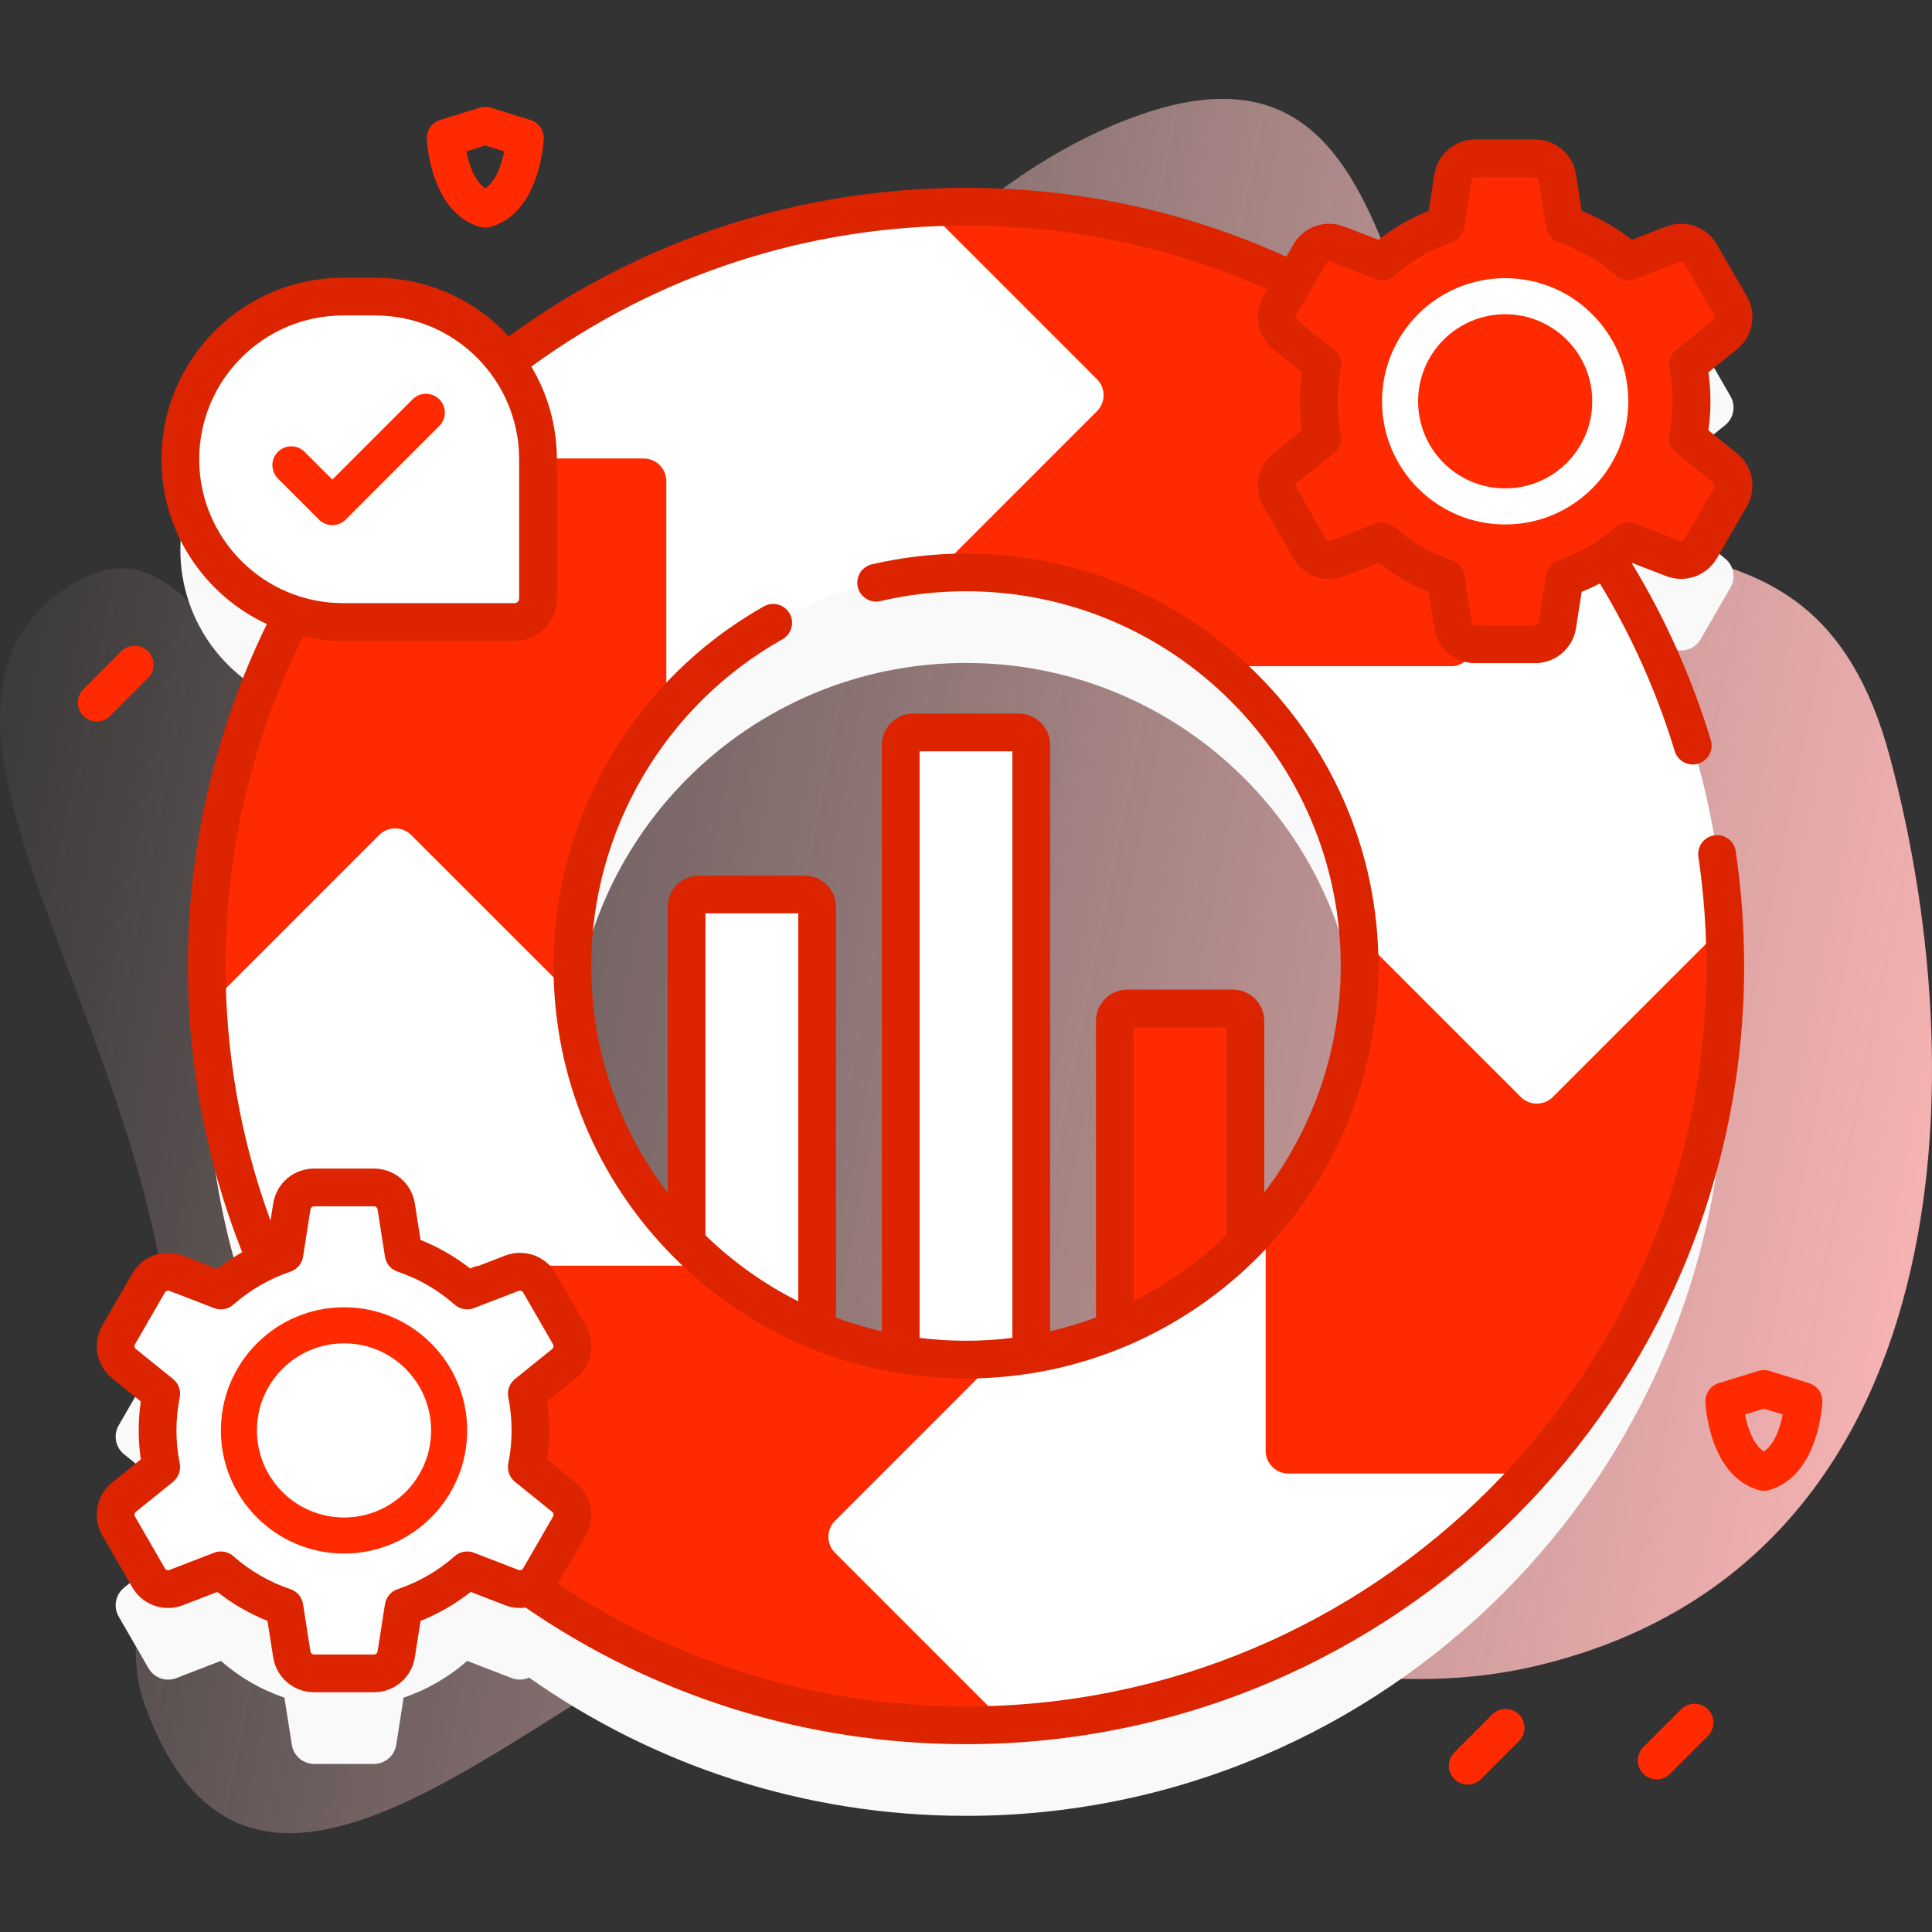
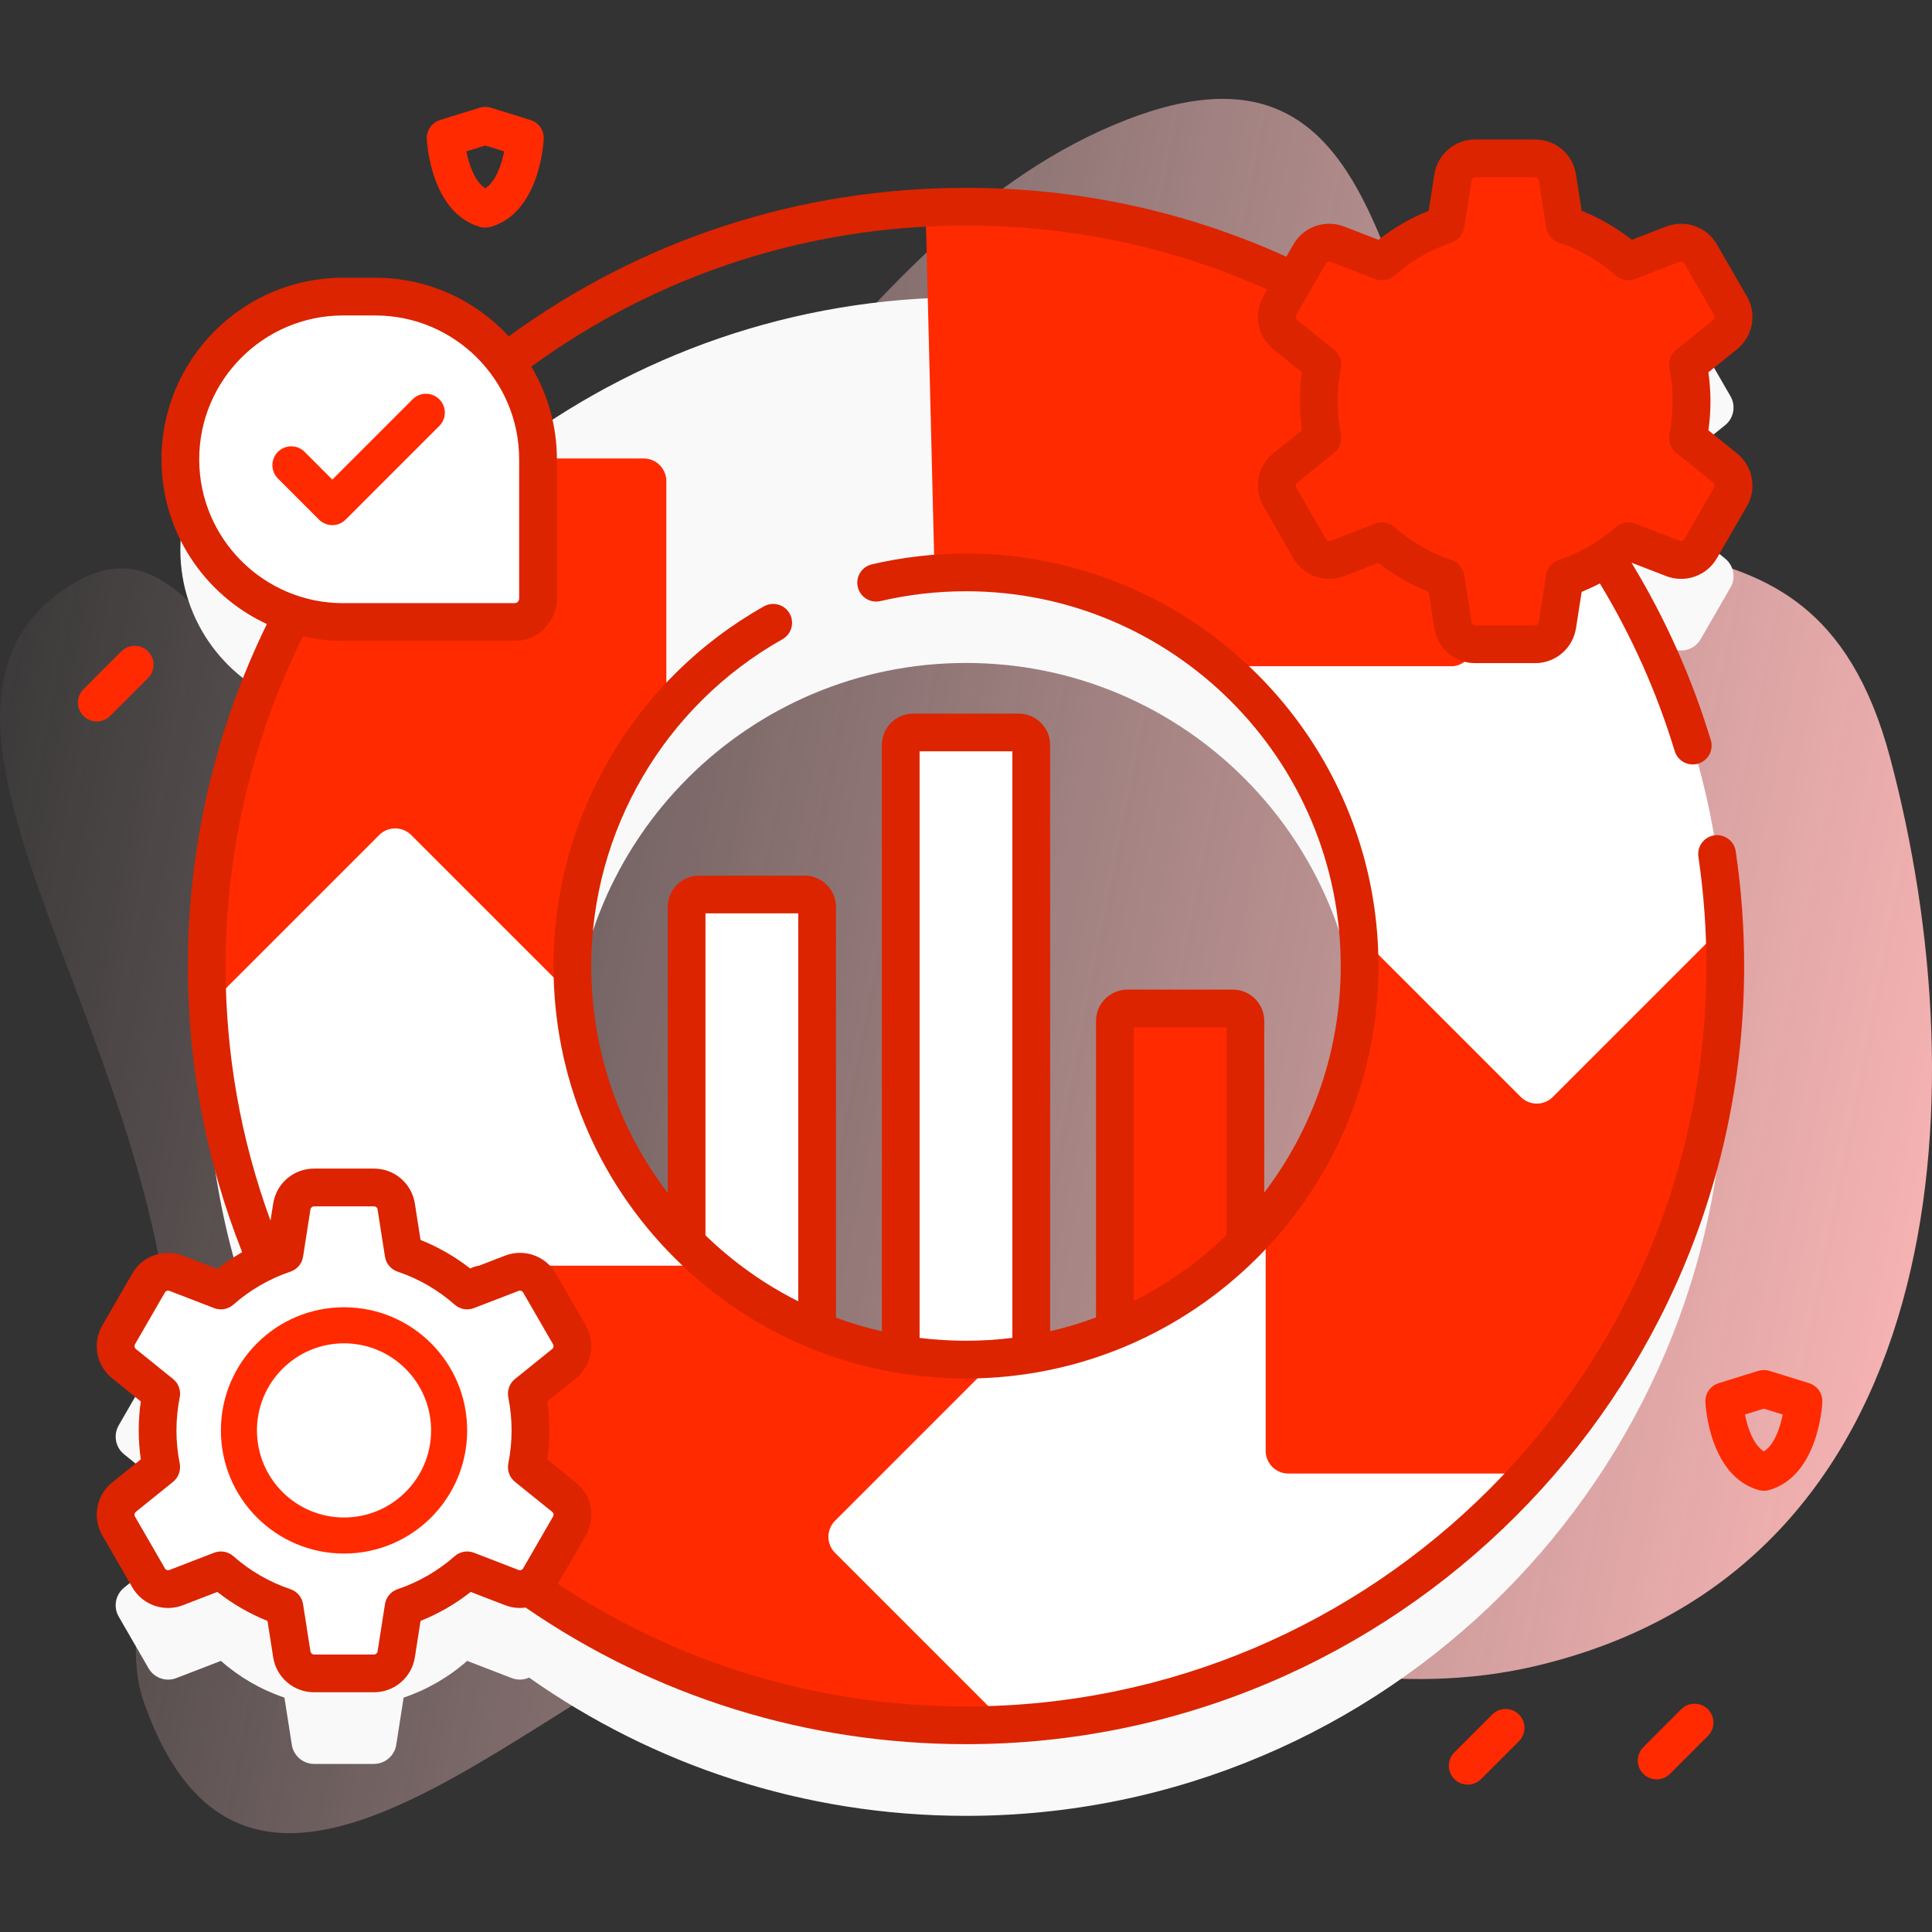
<svg xmlns="http://www.w3.org/2000/svg" width="160" height="160" viewBox="0 0 160 160" fill="none">
  <rect x="0" y="0" width="160" height="160" fill="#333333" stroke="none" />
  <path d="M156.522 62.721C149.794 37.513 128.99 52.435 120.093 34.428C113.879 21.851 113.056 2.326 93.425 9.869C68.912 19.288 58.786 51.138 33.267 58.891C18.757 63.299 16.899 40.594 5.144 48.924C-12.486 61.418 21.561 93.999 12.94 127.296C11.777 131.787 10.39 136.675 11.941 141.048C21.125 166.938 45.608 138.637 61.748 133.721C82.677 127.346 104.973 143.198 127.149 137.978C161.51 129.889 164.046 90.913 156.522 62.721Z" fill="url(#paint0_linear_1670_4488)" />
  <path d="M142.866 46.257L139.79 43.776C140.191 41.769 140.191 39.701 139.79 37.693L142.866 35.213C143.214 34.932 143.45 34.536 143.532 34.097C143.614 33.657 143.536 33.203 143.313 32.816L140.84 28.533C140.617 28.146 140.262 27.852 139.841 27.703C139.419 27.554 138.958 27.561 138.541 27.722L134.85 29.148C133.315 27.794 131.526 26.76 129.587 26.106L128.977 22.2C128.908 21.758 128.683 21.356 128.344 21.065C128.004 20.774 127.572 20.614 127.124 20.614H122.18C121.733 20.614 121.3 20.774 120.96 21.065C120.621 21.356 120.396 21.758 120.327 22.2L119.717 26.106C117.778 26.761 115.989 27.795 114.454 29.148L110.763 27.722C110.346 27.561 109.885 27.554 109.464 27.703C109.042 27.852 108.687 28.146 108.464 28.533L107.169 30.776C98.944 26.83 89.731 24.619 80 24.619C65.67 24.619 52.462 29.416 41.888 37.487C39.431 34.195 35.505 32.063 31.082 32.063H28.41C20.968 32.063 14.936 38.096 14.936 45.538C14.936 51.534 18.854 56.613 24.268 58.361C19.704 67.072 17.119 76.984 17.119 87.5C17.119 96.166 18.872 104.423 22.044 111.935C20.681 112.561 19.418 113.383 18.293 114.374L14.602 112.948C14.185 112.787 13.724 112.78 13.302 112.929C12.881 113.078 12.526 113.372 12.303 113.759L9.83 118.042C9.607 118.429 9.529 118.883 9.611 119.323C9.693 119.762 9.929 120.158 10.277 120.439L13.353 122.919C12.952 124.927 12.952 126.994 13.353 129.002L10.277 131.482C9.929 131.763 9.693 132.159 9.611 132.598C9.529 133.038 9.607 133.492 9.83 133.88L12.303 138.162C12.526 138.549 12.881 138.844 13.302 138.992C13.724 139.141 14.185 139.134 14.602 138.973L18.293 137.547C19.828 138.901 21.617 139.935 23.556 140.589L24.166 144.495C24.235 144.937 24.46 145.34 24.799 145.63C25.139 145.921 25.571 146.081 26.018 146.081H30.963C31.41 146.081 31.843 145.921 32.182 145.63C32.522 145.34 32.747 144.937 32.816 144.495L33.426 140.589C35.364 139.935 37.154 138.901 38.689 137.547L42.38 138.973C42.86 139.159 43.373 139.128 43.816 138.931C54.048 146.143 66.529 150.381 80 150.381C114.728 150.381 142.881 122.228 142.881 87.5C142.881 75.058 139.266 63.461 133.031 53.699C133.67 53.285 134.278 52.824 134.849 52.321L138.54 53.747C138.957 53.908 139.418 53.915 139.84 53.766C140.262 53.617 140.616 53.323 140.84 52.936L143.312 48.653C143.536 48.266 143.614 47.812 143.532 47.373C143.45 46.933 143.214 46.537 142.866 46.257ZM80 120.097C61.997 120.097 47.403 105.503 47.403 87.5C47.403 69.497 61.997 54.903 80 54.903C98.003 54.903 112.597 69.497 112.597 87.5C112.597 105.503 98.003 120.097 80 120.097Z" fill="#F9F9F9" />
  <path d="M92.33 84.555V113.162H103.138V84.555C103.138 84.28 103.029 84.017 102.835 83.823C102.641 83.629 102.377 83.519 102.103 83.519H93.365C93.091 83.519 92.828 83.629 92.633 83.823C92.439 84.017 92.33 84.28 92.33 84.555Z" fill="#FF2A00" />
  <path d="M74.596 113.161H85.404V61.695C85.404 61.42 85.295 61.157 85.101 60.963C84.907 60.769 84.644 60.66 84.369 60.66H75.631C75.356 60.66 75.093 60.769 74.899 60.963C74.705 61.157 74.596 61.42 74.596 61.695V113.161ZM56.862 113.161H67.671V75.113C67.671 74.839 67.562 74.575 67.368 74.381C67.173 74.187 66.91 74.078 66.635 74.078H57.898C57.623 74.078 57.36 74.187 57.166 74.381C56.971 74.575 56.862 74.839 56.862 75.113V113.161Z" fill="white" />
  <path d="M76.65 17.206L77.397 47.507C78.257 47.438 79.125 47.403 80 47.403C88.06 47.403 95.441 50.328 101.132 55.181H122.032V33.235C110.894 23.213 96.157 17.119 80 17.119C78.875 17.119 77.76 17.147 76.65 17.206Z" fill="#FF2A00" />
-   <path d="M90.846 34.054L77.397 47.507C68.513 48.206 60.631 52.472 55.181 58.869L33.234 37.969C44.044 25.944 59.428 18.11 76.65 17.206L90.846 31.403C91.198 31.754 91.395 32.231 91.395 32.728C91.395 33.226 91.198 33.703 90.846 34.054Z" fill="white" />
  <path d="M55.182 58.869C50.328 64.56 47.404 71.941 47.404 80C47.404 80.875 47.438 81.744 47.507 82.603L17.207 83.35C17.147 82.241 17.119 81.125 17.119 80C17.119 63.844 23.213 49.106 33.235 37.969H53.307C53.804 37.969 54.281 38.166 54.633 38.518C54.984 38.87 55.182 39.347 55.182 39.844V58.869Z" fill="#FF2A00" />
  <path d="M58.869 104.819L37.969 126.766C25.944 115.956 18.109 100.572 17.206 83.35L31.402 69.154C31.754 68.802 32.231 68.605 32.728 68.605C33.225 68.605 33.702 68.802 34.054 69.154L47.506 82.603C48.206 91.488 52.472 99.369 58.869 104.819Z" fill="white" />
  <path d="M83.35 142.794C82.241 142.853 81.125 142.881 80 142.881C63.844 142.881 49.106 136.788 37.969 126.766V106.694C37.969 106.197 38.166 105.72 38.518 105.368C38.87 105.017 39.346 104.819 39.844 104.819H58.869C64.559 109.672 71.941 112.597 80 112.597C80.875 112.597 81.744 112.563 82.603 112.494L83.35 142.794Z" fill="#FF2A00" />
  <path d="M126.765 122.031C115.956 134.056 100.572 141.891 83.35 142.794L69.154 128.598C68.802 128.246 68.605 127.769 68.605 127.272C68.605 126.775 68.802 126.298 69.154 125.946L82.603 112.494C91.487 111.794 99.369 107.528 104.819 101.131L126.765 122.031Z" fill="white" />
  <path d="M142.881 80C142.881 96.156 136.787 110.894 126.765 122.032H106.693C106.196 122.032 105.719 121.834 105.368 121.482C105.016 121.131 104.818 120.654 104.818 120.157V101.132C109.671 95.441 112.596 88.06 112.596 80C112.596 79.125 112.562 78.257 112.493 77.397L142.793 76.65C142.853 77.76 142.881 78.875 142.881 80Z" fill="#FF2A00" />
  <path d="M142.794 76.65L128.597 90.847C128.246 91.198 127.769 91.396 127.272 91.396C126.774 91.396 126.297 91.198 125.946 90.847L112.494 77.397C111.794 68.513 107.528 60.632 101.131 55.181H120.156C120.653 55.181 121.13 54.984 121.482 54.632C121.834 54.281 122.031 53.804 122.031 53.306V33.235C134.056 44.044 141.891 59.428 142.794 76.65ZM42.615 51.512H28.41C20.968 51.512 14.935 45.48 14.935 38.038C14.935 30.596 20.968 24.563 28.41 24.563H31.082C38.524 24.563 44.556 30.596 44.556 38.038V49.572C44.556 50.086 44.352 50.58 43.988 50.944C43.624 51.308 43.13 51.512 42.615 51.512Z" fill="white" />
  <path d="M27.523 43.489C27.318 43.489 27.114 43.449 26.925 43.37C26.735 43.292 26.563 43.176 26.418 43.031L23.02 39.634C22.874 39.489 22.758 39.316 22.678 39.127C22.599 38.937 22.558 38.733 22.558 38.527C22.557 38.322 22.597 38.118 22.676 37.928C22.754 37.737 22.87 37.565 23.015 37.419C23.161 37.274 23.334 37.158 23.524 37.08C23.714 37.001 23.918 36.961 24.123 36.962C24.329 36.962 24.533 37.003 24.723 37.082C24.913 37.162 25.085 37.278 25.23 37.424L27.523 39.717L34.194 33.045C34.489 32.761 34.884 32.605 35.293 32.609C35.702 32.614 36.093 32.778 36.382 33.067C36.671 33.356 36.835 33.747 36.839 34.156C36.844 34.565 36.687 34.959 36.404 35.254L28.628 43.031C28.483 43.176 28.311 43.291 28.121 43.37C27.931 43.449 27.728 43.489 27.523 43.489ZM142.865 38.757L139.789 36.276C140.191 34.269 140.191 32.201 139.789 30.193L142.865 27.713C143.214 27.432 143.45 27.036 143.532 26.597C143.614 26.157 143.536 25.703 143.312 25.316L140.84 21.033C140.617 20.646 140.262 20.352 139.84 20.203C139.419 20.054 138.958 20.061 138.541 20.222L134.85 21.648C133.315 20.294 131.526 19.26 129.587 18.606L128.977 14.7C128.908 14.258 128.683 13.856 128.343 13.565C128.004 13.274 127.571 13.114 127.124 13.114H122.179C121.732 13.114 121.3 13.274 120.96 13.565C120.621 13.856 120.396 14.258 120.327 14.7L119.717 18.606C117.778 19.26 115.989 20.294 114.454 21.648L110.763 20.222C110.346 20.061 109.885 20.054 109.463 20.203C109.042 20.352 108.687 20.646 108.464 21.033L105.991 25.316C105.768 25.703 105.69 26.157 105.772 26.597C105.854 27.036 106.09 27.432 106.438 27.713L109.514 30.193C109.113 32.201 109.113 34.269 109.514 36.276L106.438 38.757C106.09 39.037 105.854 39.433 105.772 39.873C105.69 40.312 105.768 40.767 105.991 41.154L108.464 45.436C108.687 45.823 109.042 46.118 109.463 46.267C109.885 46.415 110.346 46.408 110.763 46.247L114.454 44.822C115.989 46.175 117.778 47.209 119.717 47.863L120.327 51.769C120.396 52.211 120.621 52.614 120.96 52.904C121.3 53.195 121.732 53.355 122.179 53.355H127.124C127.571 53.355 128.004 53.195 128.343 52.904C128.683 52.614 128.908 52.211 128.977 51.769L129.587 47.863C131.525 47.209 133.315 46.175 134.85 44.822L138.541 46.247C138.958 46.408 139.419 46.415 139.84 46.267C140.262 46.118 140.617 45.823 140.84 45.436L143.312 41.154C143.536 40.767 143.614 40.312 143.532 39.873C143.45 39.433 143.214 39.037 142.865 38.757Z" fill="#FF2A00" />
-   <path d="M124.651 43.433C130.284 43.433 134.849 38.867 134.849 33.235C134.849 27.602 130.284 23.037 124.651 23.037C119.019 23.037 114.453 27.602 114.453 33.235C114.453 38.867 119.019 43.433 124.651 43.433Z" fill="white" />
  <path d="M124.652 40.446C128.634 40.446 131.863 37.217 131.863 33.235C131.863 29.252 128.634 26.023 124.652 26.023C120.669 26.023 117.44 29.252 117.44 33.235C117.44 37.217 120.669 40.446 124.652 40.446Z" fill="#FF2A00" />
  <path d="M46.705 123.983L43.629 121.503C44.031 119.495 44.031 117.427 43.629 115.419L46.705 112.939C47.053 112.658 47.289 112.263 47.371 111.823C47.453 111.383 47.376 110.929 47.152 110.542L44.68 106.26C44.456 105.872 44.102 105.578 43.68 105.429C43.258 105.28 42.797 105.287 42.38 105.448L38.689 106.874C37.154 105.521 35.365 104.487 33.426 103.832L32.816 99.926C32.747 99.484 32.523 99.082 32.183 98.791C31.843 98.5 31.411 98.341 30.964 98.341H26.018C25.571 98.341 25.139 98.5 24.799 98.791C24.46 99.082 24.235 99.484 24.166 99.926L23.556 103.832C21.617 104.487 19.828 105.521 18.293 106.874L14.602 105.448C14.185 105.287 13.724 105.28 13.302 105.429C12.881 105.578 12.526 105.872 12.303 106.26L9.83 110.542C9.607 110.929 9.529 111.383 9.611 111.823C9.693 112.263 9.929 112.658 10.277 112.939L13.353 115.419C12.952 117.427 12.952 119.495 13.353 121.503L10.277 123.983C9.929 124.263 9.693 124.659 9.611 125.099C9.529 125.538 9.607 125.993 9.83 126.38L12.303 130.662C12.526 131.049 12.881 131.344 13.302 131.493C13.724 131.642 14.185 131.635 14.602 131.474L18.293 130.048C19.828 131.401 21.617 132.435 23.556 133.09L24.166 136.996C24.235 137.437 24.46 137.84 24.799 138.131C25.139 138.421 25.571 138.581 26.018 138.581H30.963C31.41 138.581 31.843 138.421 32.182 138.131C32.522 137.84 32.747 137.437 32.816 136.996L33.426 133.09C35.364 132.435 37.154 131.401 38.689 130.048L42.38 131.474C42.797 131.635 43.258 131.642 43.679 131.493C44.101 131.344 44.456 131.049 44.679 130.662L47.151 126.38C47.375 125.993 47.453 125.538 47.371 125.099C47.289 124.659 47.053 124.263 46.705 123.983Z" fill="white" />
  <path d="M64.787 52.946C64.968 52.846 65.127 52.712 65.256 52.55C65.384 52.389 65.48 52.203 65.536 52.005C65.593 51.806 65.609 51.598 65.585 51.393C65.561 51.188 65.496 50.99 65.395 50.81C65.293 50.63 65.157 50.472 64.994 50.345C64.831 50.218 64.645 50.124 64.446 50.07C64.246 50.015 64.038 50.001 63.834 50.027C63.629 50.054 63.431 50.12 63.252 50.224C52.512 56.276 45.84 67.686 45.84 80C45.84 89.125 49.393 97.703 55.845 104.155C62.297 110.607 70.875 114.16 79.999 114.16C98.835 114.16 114.159 98.836 114.159 80C114.159 61.165 98.835 45.841 79.999 45.841C77.37 45.841 74.746 46.142 72.202 46.736C71.799 46.831 71.45 47.081 71.232 47.433C71.014 47.785 70.944 48.209 71.038 48.612C71.132 49.015 71.382 49.364 71.734 49.583C72.085 49.802 72.509 49.873 72.912 49.779C75.236 49.238 77.614 48.965 79.999 48.965C97.112 48.965 111.034 62.888 111.034 80C111.034 87.046 108.671 93.551 104.7 98.766V84.554C104.7 83.121 103.534 81.956 102.102 81.956H93.364C91.931 81.956 90.766 83.121 90.766 84.554V109.107C89.525 109.568 88.256 109.948 86.966 110.245V61.695C86.966 60.263 85.801 59.097 84.368 59.097H75.63C74.198 59.097 73.033 60.263 73.033 61.695V110.253C71.743 109.958 70.474 109.581 69.233 109.122V75.113C69.233 73.681 68.067 72.516 66.635 72.516H57.897C56.465 72.516 55.299 73.681 55.299 75.113V98.794C51.191 93.418 48.965 86.881 48.965 80C48.965 68.812 55.027 58.446 64.787 52.946ZM93.891 85.082H101.575V102.285C99.305 104.484 96.714 106.326 93.891 107.746V85.082ZM76.157 62.222H83.841V110.797C82.582 110.953 81.3 111.034 79.999 111.034C78.704 111.034 77.422 110.956 76.157 110.8V62.222ZM66.107 75.641V107.769C63.316 106.369 60.727 104.535 58.424 102.305V75.64L66.107 75.641Z" fill="#DC2400" />
  <path d="M143.846 37.54L141.483 35.635C141.596 34.84 141.653 34.036 141.653 33.234C141.653 32.433 141.596 31.629 141.483 30.834L143.846 28.929C144.487 28.416 144.923 27.691 145.073 26.884C145.223 26.077 145.079 25.243 144.665 24.534L142.193 20.252C141.786 19.539 141.136 18.997 140.362 18.724C139.588 18.451 138.742 18.465 137.977 18.764L135.143 19.859C133.88 18.865 132.481 18.056 130.989 17.458L130.52 14.458C130.397 13.646 129.986 12.906 129.362 12.373C128.739 11.839 127.944 11.548 127.124 11.551H122.179C121.358 11.548 120.564 11.839 119.94 12.373C119.317 12.907 118.906 13.647 118.783 14.458L118.314 17.458C116.822 18.056 115.423 18.865 114.16 19.859L111.325 18.764C110.561 18.465 109.714 18.451 108.94 18.724C108.166 18.997 107.516 19.539 107.109 20.252L106.528 21.259C98.184 17.477 89.268 15.556 80 15.556C66.246 15.556 53.186 19.804 42.133 27.854C39.383 24.872 35.448 23.001 31.081 23.001H28.41C20.118 23.001 13.373 29.746 13.373 38.037C13.373 44.077 16.953 49.292 22.101 51.682C17.816 60.435 15.556 70.187 15.556 80C15.556 88.193 17.07 96.159 20.054 103.701C19.336 104.112 18.649 104.574 17.999 105.086L15.165 103.991C14.4 103.691 13.554 103.677 12.78 103.95C12.006 104.223 11.356 104.766 10.949 105.478L8.476 109.761C8.063 110.47 7.918 111.304 8.069 112.11C8.219 112.917 8.655 113.643 9.296 114.155L11.659 116.06C11.546 116.856 11.489 117.66 11.489 118.461C11.489 119.262 11.546 120.066 11.659 120.861L9.296 122.767C8.655 123.279 8.219 124.005 8.069 124.812C7.918 125.619 8.063 126.453 8.476 127.161L10.949 131.443C11.356 132.156 12.006 132.698 12.78 132.972C13.554 133.245 14.4 133.23 15.164 132.931L17.999 131.836C19.262 132.831 20.661 133.639 22.153 134.237L22.622 137.237C22.745 138.049 23.156 138.789 23.78 139.323C24.403 139.856 25.198 140.148 26.018 140.144H30.963C31.784 140.148 32.578 139.856 33.202 139.322C33.825 138.789 34.236 138.049 34.359 137.237L34.828 134.237C36.32 133.639 37.719 132.831 38.982 131.836L41.817 132.931C42.381 133.149 42.968 133.208 43.529 133.131C54.285 140.533 66.878 144.444 80 144.444C115.534 144.444 144.443 115.535 144.443 80C144.443 76.832 144.209 73.635 143.745 70.497C143.619 69.643 142.823 69.052 141.971 69.18C141.768 69.21 141.573 69.279 141.397 69.385C141.221 69.49 141.067 69.629 140.945 69.794C140.823 69.958 140.734 70.146 140.684 70.345C140.634 70.544 140.624 70.751 140.654 70.954C141.095 73.941 141.318 76.985 141.318 80C141.318 113.811 113.811 141.319 80 141.319C67.876 141.319 56.229 137.811 46.195 131.161L48.505 127.161C48.918 126.452 49.063 125.618 48.912 124.811C48.762 124.005 48.326 123.279 47.685 122.766L45.322 120.861C45.548 119.269 45.548 117.652 45.322 116.06L47.685 114.155C48.326 113.643 48.762 112.917 48.912 112.11C49.063 111.303 48.918 110.469 48.505 109.76L46.032 105.478C45.625 104.766 44.975 104.223 44.201 103.95C43.427 103.677 42.581 103.691 41.816 103.99L38.981 105.085C37.718 104.091 36.319 103.282 34.827 102.684L34.359 99.684C34.236 98.873 33.825 98.133 33.201 97.599C32.578 97.065 31.783 96.773 30.962 96.777H26.018C25.197 96.774 24.403 97.065 23.779 97.599C23.156 98.133 22.745 98.873 22.622 99.684L22.402 101.088C19.932 94.349 18.681 87.27 18.681 80C18.681 70.528 20.896 61.118 25.088 52.701C26.178 52.949 27.292 53.074 28.41 53.075H42.615C44.547 53.075 46.119 51.503 46.119 49.572V38.038C46.121 35.334 45.39 32.68 44.003 30.359C54.513 22.715 66.926 18.681 80 18.681C88.715 18.681 97.103 20.462 104.959 23.977L104.637 24.534C104.224 25.243 104.079 26.077 104.229 26.884C104.38 27.691 104.815 28.417 105.456 28.929L107.819 30.834C107.706 31.63 107.65 32.433 107.65 33.235C107.65 34.036 107.706 34.84 107.819 35.635L105.456 37.541C104.815 38.053 104.38 38.779 104.229 39.586C104.079 40.392 104.224 41.226 104.637 41.935L107.109 46.217C107.516 46.93 108.166 47.472 108.94 47.746C109.714 48.019 110.561 48.005 111.325 47.705L114.16 46.61C115.423 47.605 116.822 48.413 118.314 49.011L118.782 52.011C118.906 52.823 119.316 53.563 119.94 54.096C120.563 54.63 121.358 54.922 122.179 54.918H127.123C127.944 54.922 128.739 54.63 129.362 54.096C129.986 53.562 130.396 52.822 130.52 52.011L130.988 49.011C131.501 48.805 132.004 48.574 132.494 48.318C135.131 52.669 137.213 57.333 138.692 62.201C138.812 62.597 139.085 62.93 139.45 63.125C139.816 63.321 140.244 63.363 140.64 63.243C141.037 63.122 141.37 62.849 141.565 62.484C141.76 62.119 141.802 61.691 141.682 61.294C140.121 56.148 137.918 51.219 135.126 46.622L135.142 46.61L137.977 47.706C138.741 48.005 139.587 48.019 140.362 47.746C141.136 47.473 141.785 46.93 142.193 46.218L144.665 41.936C145.079 41.227 145.223 40.392 145.073 39.586C144.922 38.779 144.487 38.053 143.846 37.54ZM25.099 104.073L25.709 100.167C25.72 100.093 25.758 100.026 25.814 99.977C25.871 99.929 25.943 99.902 26.018 99.902H30.963C31.118 99.902 31.248 100.013 31.271 100.167L31.881 104.073C31.925 104.355 32.046 104.62 32.23 104.838C32.414 105.057 32.655 105.221 32.926 105.312C34.669 105.899 36.277 106.829 37.656 108.046C37.87 108.235 38.132 108.362 38.414 108.412C38.695 108.462 38.985 108.434 39.251 108.331L42.943 106.906C43.012 106.878 43.089 106.877 43.159 106.902C43.23 106.927 43.289 106.976 43.326 107.041L45.798 111.323C45.836 111.387 45.849 111.463 45.835 111.537C45.821 111.61 45.782 111.676 45.724 111.722L42.648 114.202C42.425 114.382 42.256 114.618 42.159 114.887C42.062 115.155 42.04 115.445 42.096 115.725C42.276 116.624 42.367 117.544 42.367 118.461C42.367 119.377 42.276 120.298 42.096 121.196C42.04 121.476 42.062 121.766 42.159 122.035C42.256 122.303 42.425 122.54 42.648 122.719L45.724 125.2C45.782 125.246 45.821 125.312 45.835 125.385C45.849 125.459 45.836 125.535 45.798 125.599L43.325 129.881C43.288 129.946 43.229 129.995 43.159 130.02C43.089 130.045 43.012 130.043 42.942 130.016L39.251 128.591C38.984 128.488 38.695 128.46 38.413 128.51C38.132 128.56 37.87 128.687 37.656 128.876C36.277 130.093 34.669 131.023 32.925 131.61C32.655 131.701 32.414 131.865 32.23 132.083C32.046 132.302 31.925 132.567 31.881 132.849L31.271 136.755C31.26 136.829 31.223 136.896 31.166 136.944C31.109 136.993 31.037 137.02 30.962 137.019H26.018C25.943 137.02 25.871 136.993 25.814 136.945C25.758 136.896 25.72 136.829 25.709 136.755L25.099 132.849C25.055 132.567 24.934 132.302 24.75 132.083C24.566 131.865 24.326 131.701 24.055 131.61C22.312 131.023 20.703 130.093 19.325 128.876C19.11 128.687 18.848 128.56 18.567 128.51C18.285 128.46 17.996 128.488 17.729 128.591L14.038 130.016C13.968 130.043 13.891 130.045 13.821 130.02C13.751 129.995 13.692 129.946 13.655 129.881L11.182 125.599C11.145 125.535 11.132 125.459 11.145 125.385C11.159 125.312 11.198 125.246 11.257 125.2L14.333 122.719C14.555 122.54 14.724 122.304 14.821 122.035C14.918 121.767 14.94 121.477 14.884 121.197C14.704 120.297 14.613 119.376 14.613 118.461C14.613 117.545 14.705 116.625 14.884 115.725C14.94 115.445 14.918 115.155 14.821 114.887C14.724 114.618 14.555 114.382 14.333 114.202L11.257 111.722C11.198 111.676 11.159 111.61 11.145 111.537C11.132 111.463 11.145 111.387 11.182 111.323L13.655 107.041C13.692 106.976 13.751 106.927 13.821 106.902C13.892 106.877 13.969 106.878 14.038 106.906L17.729 108.331C17.996 108.434 18.286 108.462 18.567 108.412C18.848 108.362 19.11 108.235 19.325 108.046C20.703 106.829 22.312 105.899 24.055 105.312C24.326 105.221 24.566 105.057 24.75 104.838C24.934 104.62 25.055 104.355 25.099 104.073ZM42.994 49.572C42.994 49.78 42.824 49.95 42.615 49.95H28.41C21.841 49.95 16.498 44.606 16.498 38.038C16.498 31.47 21.841 26.126 28.41 26.126H31.081C37.65 26.126 42.994 31.47 42.994 38.038V49.572ZM141.959 40.372L139.487 44.655C139.45 44.719 139.391 44.769 139.32 44.793C139.25 44.818 139.173 44.817 139.103 44.79L135.412 43.364C135.145 43.261 134.856 43.233 134.574 43.283C134.293 43.334 134.031 43.46 133.816 43.649C132.438 44.867 130.83 45.796 129.086 46.383C128.816 46.474 128.575 46.638 128.391 46.857C128.207 47.075 128.086 47.34 128.042 47.622L127.432 51.528C127.421 51.602 127.384 51.669 127.327 51.718C127.27 51.766 127.198 51.793 127.123 51.793H122.179C122.104 51.793 122.032 51.767 121.975 51.718C121.918 51.669 121.881 51.602 121.87 51.528L121.26 47.622C121.216 47.34 121.095 47.075 120.911 46.857C120.727 46.638 120.486 46.474 120.215 46.383C118.472 45.796 116.864 44.867 115.486 43.649C115.271 43.46 115.009 43.334 114.728 43.283C114.446 43.233 114.157 43.261 113.89 43.364L110.199 44.79C110.129 44.817 110.052 44.818 109.982 44.793C109.912 44.769 109.853 44.719 109.815 44.655L107.343 40.372C107.306 40.308 107.293 40.232 107.306 40.159C107.32 40.086 107.359 40.02 107.418 39.973L110.494 37.493C110.716 37.314 110.885 37.077 110.982 36.809C111.079 36.54 111.101 36.25 111.045 35.97C110.865 35.071 110.774 34.15 110.774 33.234C110.774 32.319 110.865 31.398 111.045 30.498C111.101 30.218 111.079 29.928 110.982 29.66C110.885 29.392 110.716 29.155 110.494 28.976L107.418 26.496C107.359 26.449 107.32 26.383 107.306 26.31C107.293 26.237 107.306 26.161 107.343 26.096L109.815 21.814C109.853 21.75 109.912 21.7 109.982 21.675C110.052 21.651 110.129 21.652 110.199 21.679L113.89 23.105C114.157 23.208 114.447 23.236 114.728 23.186C115.009 23.135 115.272 23.009 115.486 22.82C116.864 21.602 118.473 20.673 120.216 20.086C120.487 19.995 120.727 19.831 120.911 19.612C121.095 19.394 121.216 19.129 121.26 18.846L121.87 14.941C121.881 14.867 121.919 14.8 121.975 14.751C122.032 14.703 122.104 14.676 122.179 14.676H127.124C127.279 14.676 127.409 14.787 127.432 14.94L128.042 18.846C128.086 19.129 128.207 19.394 128.391 19.612C128.575 19.831 128.816 19.995 129.087 20.086C130.83 20.673 132.438 21.602 133.816 22.82C134.031 23.009 134.293 23.135 134.575 23.186C134.856 23.236 135.146 23.208 135.412 23.105L139.104 21.679C139.173 21.652 139.25 21.651 139.32 21.675C139.391 21.7 139.45 21.75 139.487 21.814L141.959 26.096C141.996 26.161 142.01 26.237 141.996 26.31C141.982 26.383 141.943 26.449 141.885 26.496L138.809 28.976C138.586 29.155 138.417 29.392 138.32 29.66C138.223 29.928 138.201 30.218 138.257 30.498C138.437 31.398 138.528 32.319 138.528 33.234C138.528 34.15 138.437 35.071 138.257 35.97C138.201 36.25 138.223 36.54 138.32 36.809C138.417 37.077 138.586 37.314 138.809 37.493L141.885 39.973C141.943 40.02 141.982 40.086 141.996 40.159C142.01 40.232 141.996 40.308 141.959 40.372Z" fill="#DC2400" />
  <path d="M28.491 128.659C34.123 128.659 38.689 124.093 38.689 118.461C38.689 112.828 34.123 108.262 28.491 108.262C22.859 108.262 18.293 112.828 18.293 118.461C18.293 124.093 22.859 128.659 28.491 128.659Z" fill="#FF2A00" />
  <path d="M28.491 125.672C32.473 125.672 35.702 122.443 35.702 118.461C35.702 114.478 32.473 111.249 28.491 111.249C24.508 111.249 21.279 114.478 21.279 118.461C21.279 122.443 24.508 125.672 28.491 125.672Z" fill="white" />
  <path d="M40.188 18.852C40.044 18.852 39.9 18.832 39.761 18.793C35.664 17.628 35.357 11.75 35.346 11.5C35.331 11.155 35.43 10.815 35.629 10.532C35.828 10.249 36.115 10.041 36.445 9.938L39.726 8.922C40.027 8.829 40.349 8.829 40.651 8.922L43.932 9.938C44.262 10.041 44.549 10.249 44.748 10.532C44.946 10.815 45.046 11.155 45.031 11.5C45.019 11.75 44.712 17.628 40.615 18.793C40.477 18.832 40.333 18.852 40.188 18.852ZM38.624 12.535C38.841 13.635 39.309 15.029 40.188 15.592C41.067 15.029 41.535 13.636 41.753 12.535L40.188 12.05L38.624 12.535ZM146.075 123.461C145.93 123.461 145.786 123.441 145.647 123.401C141.551 122.236 141.244 116.358 141.232 116.109C141.217 115.763 141.317 115.423 141.515 115.14C141.714 114.858 142.001 114.649 142.331 114.547L145.612 113.531C145.913 113.437 146.236 113.437 146.537 113.531L149.818 114.547C150.148 114.649 150.435 114.858 150.634 115.14C150.833 115.423 150.932 115.763 150.917 116.109C150.906 116.358 150.599 122.236 146.502 123.401C146.363 123.441 146.219 123.461 146.075 123.461ZM144.51 117.143C144.728 118.243 145.195 119.637 146.075 120.201C146.953 119.638 147.421 118.244 147.639 117.143L146.075 116.659L144.51 117.143ZM8.016 59.749C7.706 59.749 7.404 59.658 7.147 59.486C6.89 59.315 6.689 59.071 6.571 58.785C6.453 58.499 6.422 58.185 6.482 57.882C6.543 57.579 6.692 57.3 6.911 57.082L10.036 53.957C10.18 53.809 10.352 53.691 10.543 53.61C10.733 53.529 10.938 53.486 11.144 53.485C11.351 53.484 11.556 53.523 11.748 53.602C11.939 53.681 12.113 53.796 12.259 53.943C12.405 54.089 12.521 54.263 12.6 54.454C12.678 54.645 12.718 54.85 12.717 55.057C12.716 55.264 12.673 55.469 12.592 55.659C12.511 55.849 12.393 56.022 12.245 56.166L9.12 59.291C8.975 59.437 8.803 59.552 8.614 59.63C8.424 59.709 8.221 59.749 8.016 59.749ZM137.197 147.36C136.888 147.36 136.586 147.268 136.329 147.097C136.072 146.925 135.871 146.681 135.753 146.396C135.635 146.11 135.604 145.796 135.664 145.492C135.725 145.189 135.874 144.911 136.092 144.692L139.217 141.567C139.362 141.419 139.534 141.301 139.725 141.22C139.915 141.139 140.119 141.097 140.326 141.096C140.533 141.094 140.738 141.134 140.93 141.213C141.121 141.291 141.295 141.407 141.441 141.553C141.587 141.699 141.703 141.873 141.782 142.065C141.86 142.256 141.9 142.461 141.899 142.668C141.897 142.875 141.855 143.079 141.774 143.27C141.693 143.46 141.575 143.632 141.427 143.777L138.302 146.902C138.157 147.047 137.985 147.162 137.795 147.241C137.606 147.32 137.403 147.36 137.197 147.36ZM121.55 147.794C121.241 147.794 120.938 147.703 120.681 147.531C120.424 147.359 120.224 147.115 120.105 146.83C119.987 146.544 119.956 146.23 120.017 145.927C120.077 145.623 120.226 145.345 120.445 145.126L123.57 142.001C123.714 141.853 123.887 141.735 124.077 141.654C124.267 141.573 124.472 141.531 124.679 141.53C124.886 141.528 125.091 141.568 125.282 141.647C125.473 141.725 125.647 141.841 125.794 141.987C125.94 142.133 126.056 142.307 126.134 142.499C126.213 142.69 126.252 142.895 126.251 143.102C126.25 143.309 126.208 143.513 126.127 143.704C126.046 143.894 125.928 144.066 125.78 144.211L122.655 147.336C122.51 147.481 122.338 147.597 122.148 147.675C121.958 147.754 121.755 147.794 121.55 147.794Z" fill="#FF2A00" />
  <defs>
    <linearGradient id="paint0_linear_1670_4488" x1="-7.907" y1="56.523" x2="169.74" y2="91.909" gradientUnits="userSpaceOnUse">
      <stop stop-color="#FFD2D2" stop-opacity="0" />
      <stop offset="1" stop-color="#FFB7B7" />
    </linearGradient>
  </defs>
</svg>